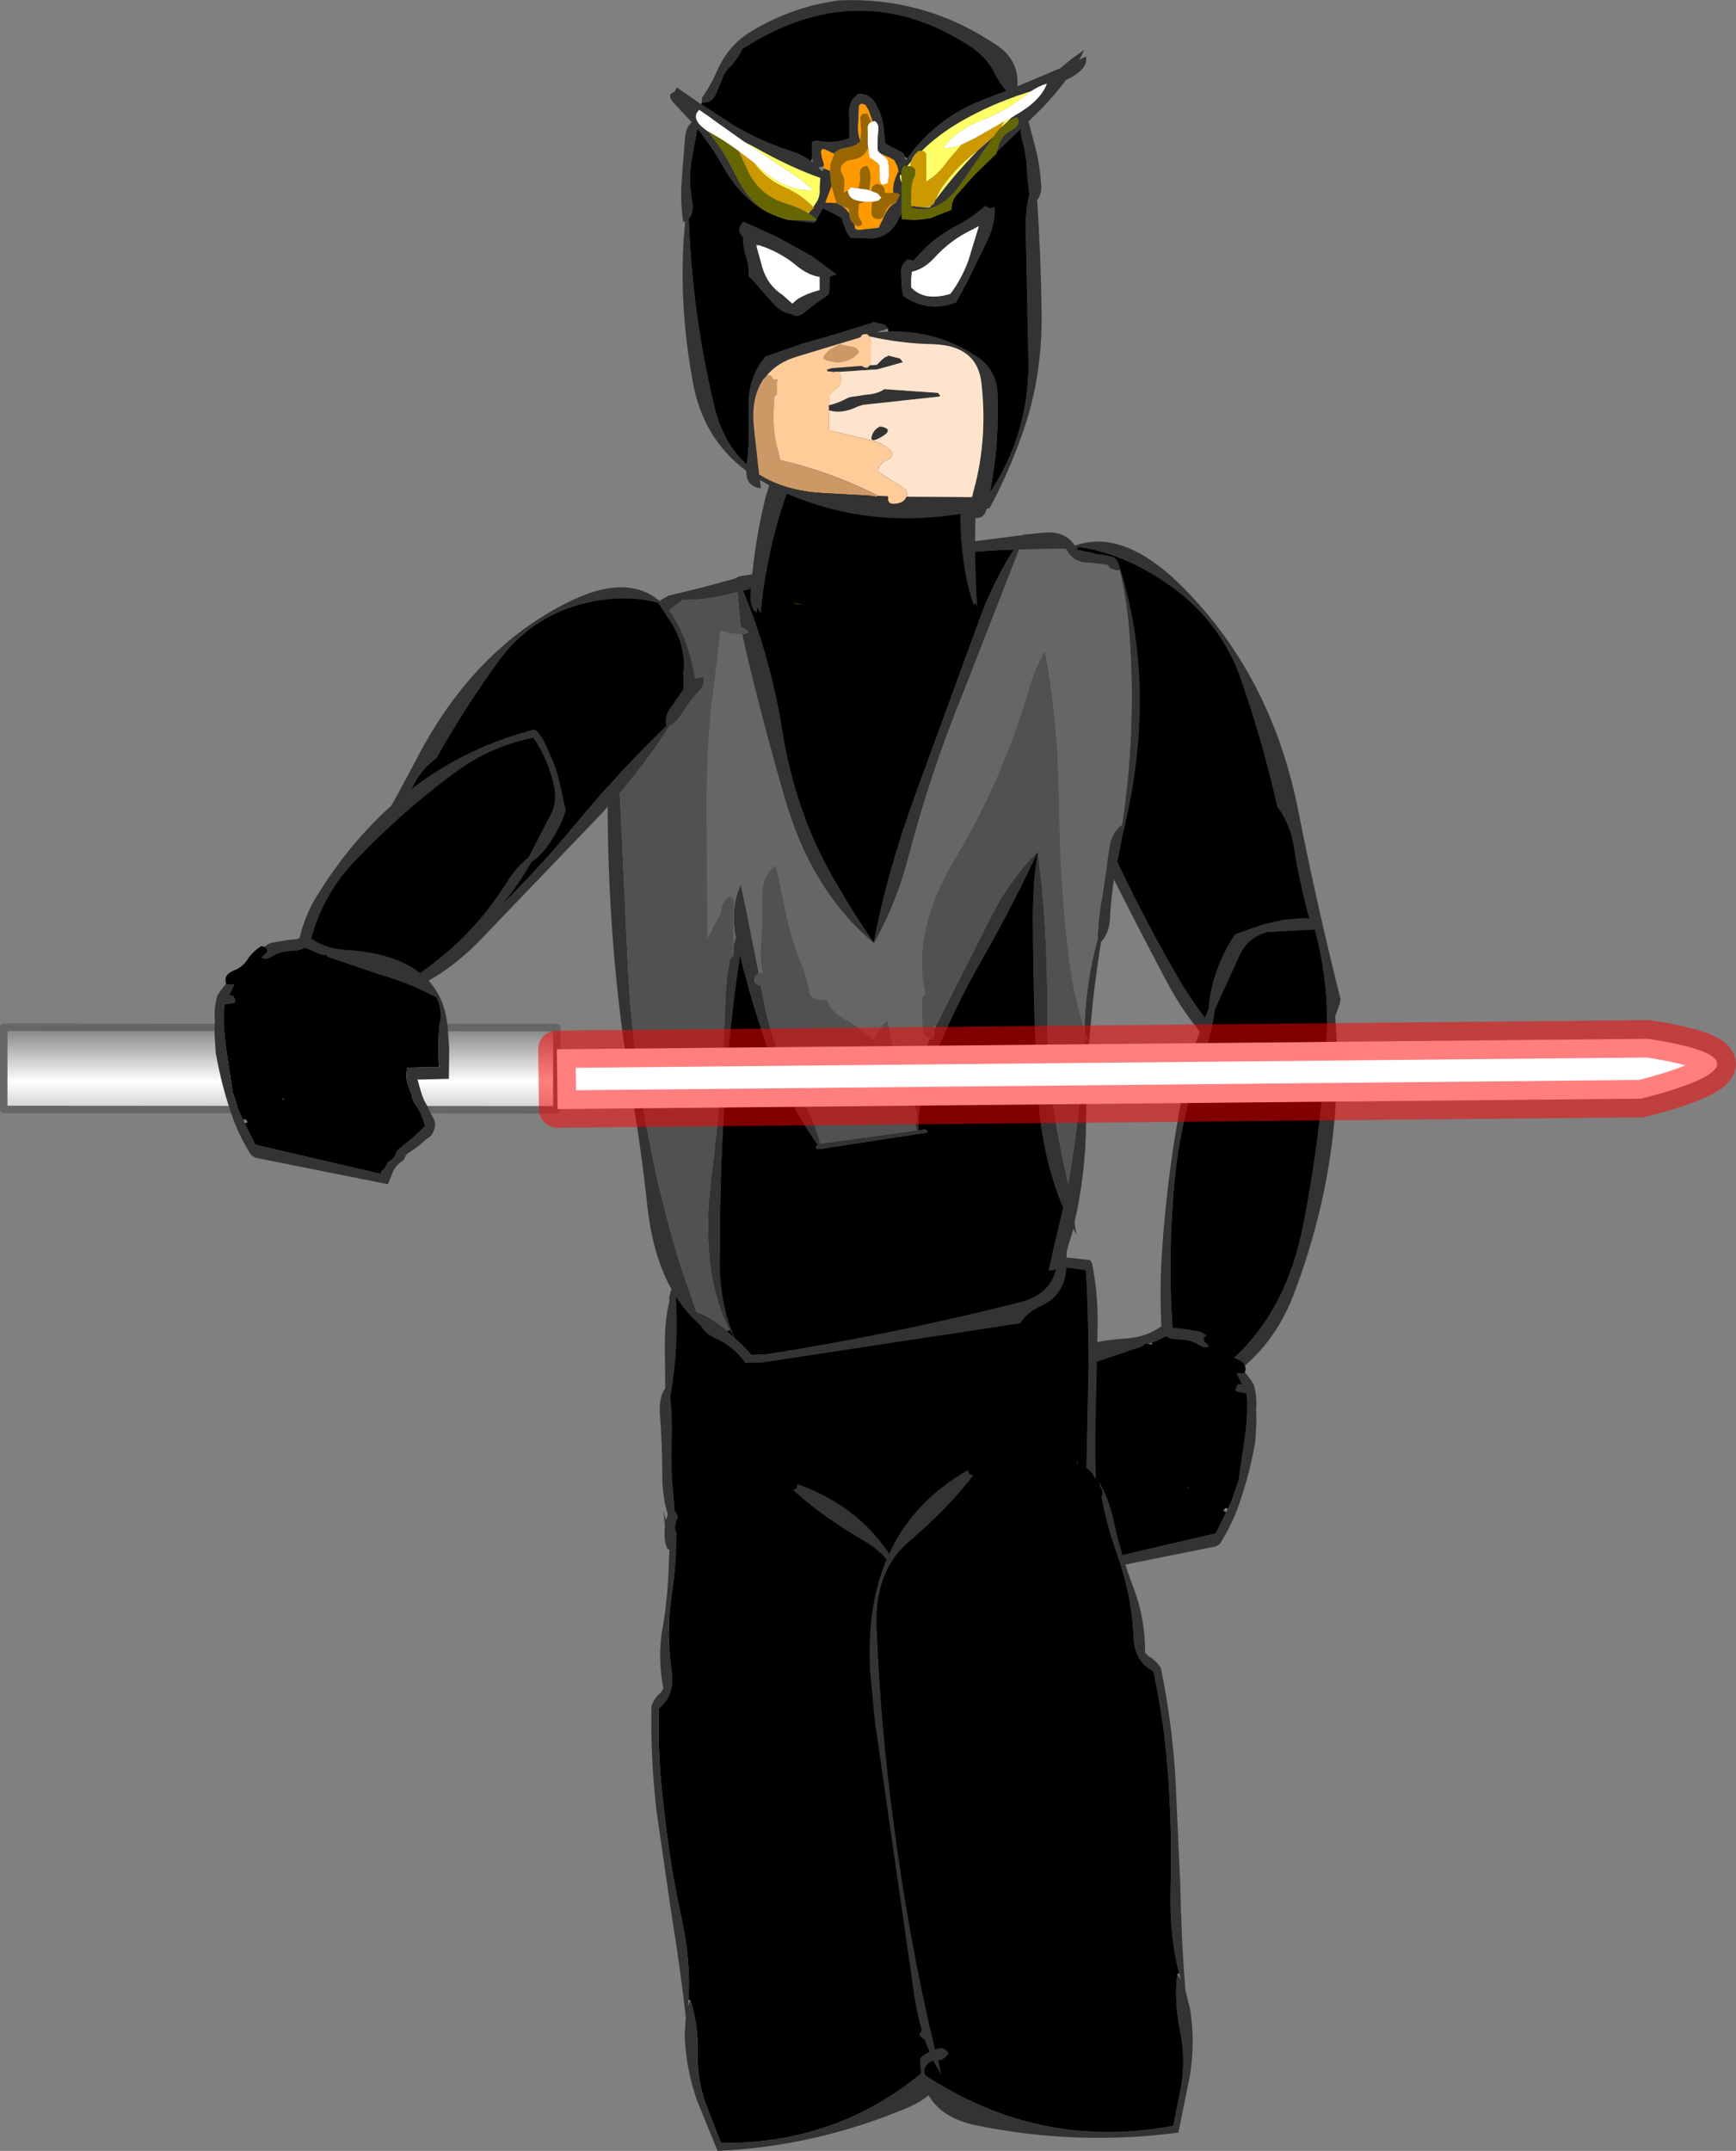
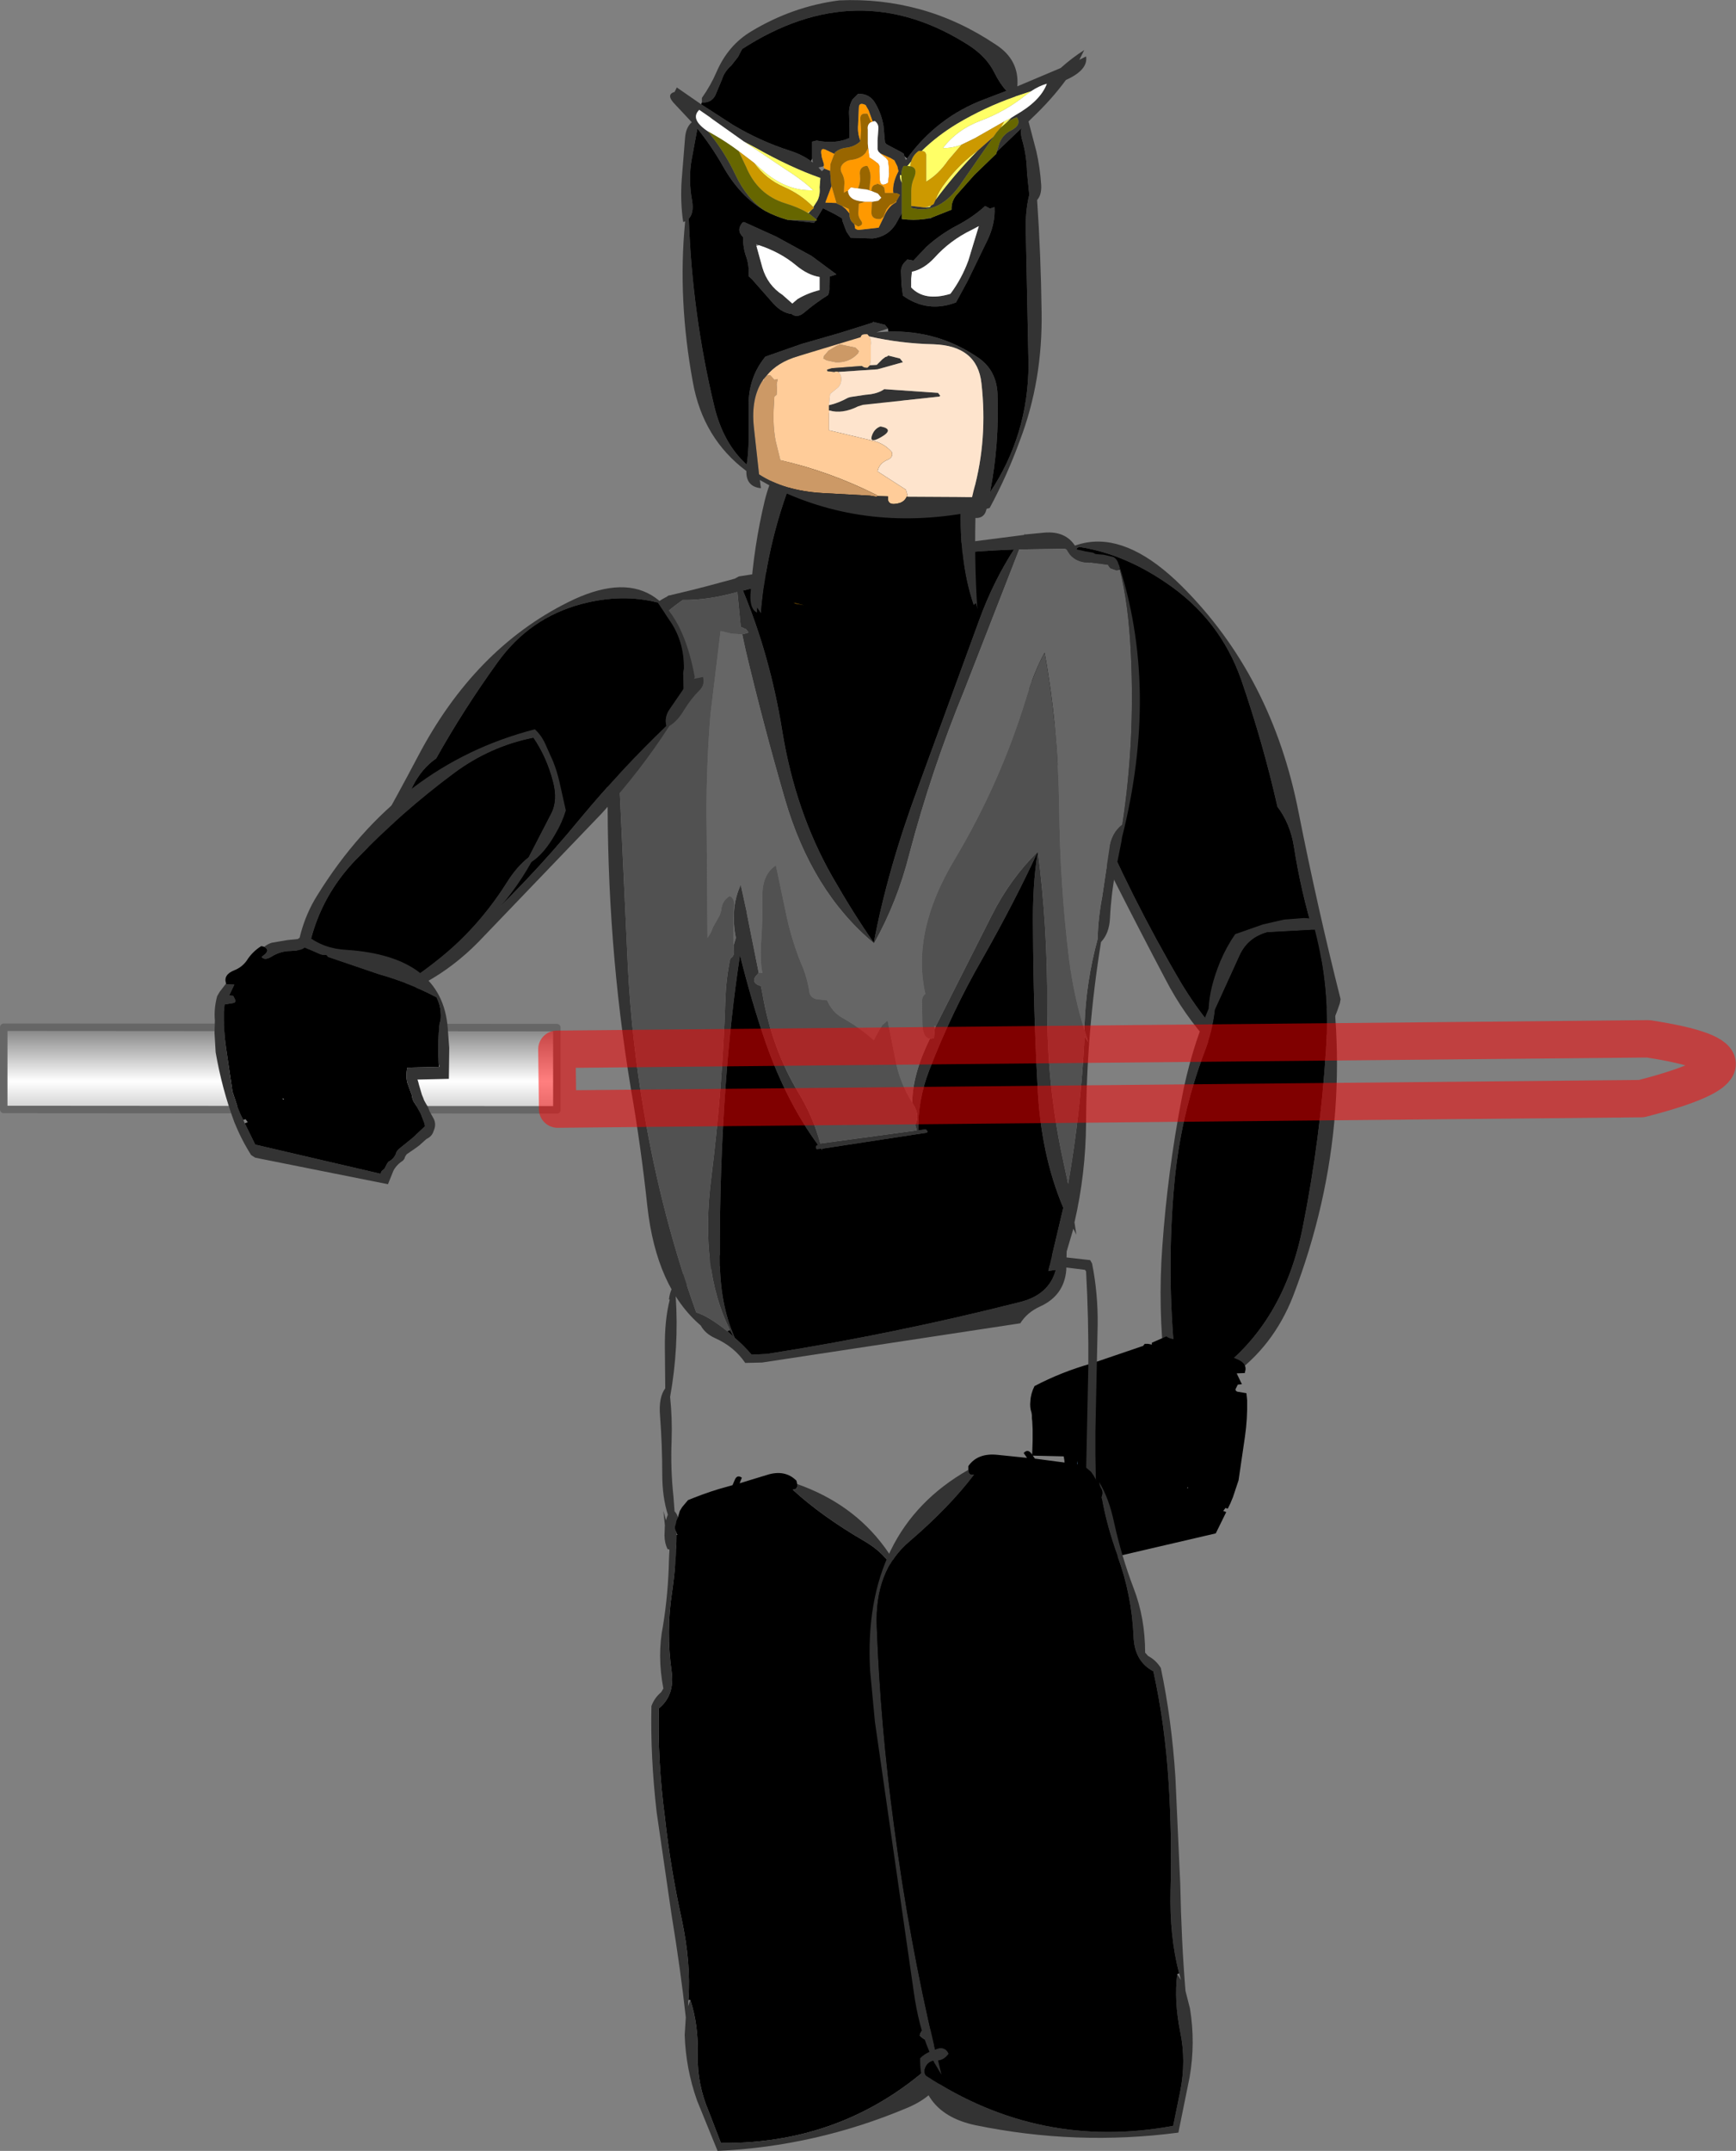
<svg xmlns="http://www.w3.org/2000/svg" height="287.7px" width="232.25px">
  <rect width="100%" height="100%" fill="#808080" stroke="none" />
  <g transform="matrix(1.0, 0.0, 0.0, 1.0, 112.8, 61.2)">
    <path d="M23.7 22.75 L24.85 26.2 Q25.3 27.55 24.55 28.65 29.45 37.3 33.25 46.45 38.55 58.95 45.2 70.25 48.9 76.4 54.15 81.15 L57.35 83.65 Q62.65 79.9 65.25 72.15 64.35 68.05 63.1 64.1 61.25 58.15 60.3 52.0 59.8 48.95 58.1 46.7 56.2 38.25 53.25 29.7 50.4 21.6 43.2 16.75 37.5 12.85 31.55 11.95 L29.1 13.65 Q25.8 15.8 24.55 19.7 L24.5 20.25 23.65 22.45 23.7 22.75 M22.55 20.45 L22.55 20.15 Q31.95 3.95 45.3 17.2 57.4 29.25 60.95 47.55 63.45 60.15 66.55 72.45 L66.45 73.0 Q63.85 81.0 57.45 85.15 48.1 79.45 43.1 69.75 36.45 57.15 30.35 44.6 26.4 36.45 24.1 28.5 23.15 27.35 22.6 25.45 22.1 23.5 21.1 21.6 20.6 20.6 21.25 19.65 L22.55 20.45" fill="#333333" fill-rule="evenodd" stroke="none" />
    <path d="M23.65 22.45 L24.5 20.25 24.55 19.7 Q25.8 15.8 29.1 13.65 L31.55 11.95 Q37.5 12.85 43.2 16.75 50.4 21.6 53.25 29.7 56.2 38.25 58.1 46.7 59.8 48.95 60.3 52.0 61.25 58.15 63.1 64.1 64.35 68.05 65.25 72.15 62.65 79.9 57.35 83.65 L54.15 81.15 Q48.9 76.4 45.2 70.25 38.55 58.95 33.25 46.45 29.45 37.3 24.55 28.65 25.3 27.55 24.85 26.2 L23.7 22.75 23.65 22.45" fill="#000000" fill-rule="evenodd" stroke="none" />
    <path d="M52.45 63.75 L56.15 62.45 59.0 61.8 61.6 61.6 Q62.9 61.6 64.0 62.15 69.55 87.8 60.2 112.15 57.55 118.95 51.85 122.95 50.95 123.6 50.25 123.5 L50.05 123.6 49.7 123.7 49.3 123.75 48.35 123.65 47.0 123.45 Q46.3 123.6 45.75 122.95 L45.35 122.65 43.85 122.45 Q43.2 122.6 43.15 121.85 L43.05 121.9 Q42.1 113.7 42.7 105.55 43.4 95.55 45.3 85.7 46.5 79.4 48.9 73.7 49.0 70.95 50.45 67.4 51.3 65.4 52.45 63.75 M44.85 121.05 L45.15 121.05 45.55 121.2 46.9 122.05 47.6 122.25 48.8 122.5 49.15 122.5 49.55 122.45 49.9 122.4 Q58.95 115.75 61.5 102.9 63.85 91.1 64.6 79.15 65.15 71.0 63.1 63.15 L56.75 63.5 Q54.2 64.2 53.1 66.5 L49.75 73.85 Q49.45 76.7 48.25 79.75 45.2 87.95 44.35 96.65 43.2 108.75 44.45 121.05 L44.45 121.1 44.85 121.05" fill="#333333" fill-rule="evenodd" stroke="none" />
    <path d="M44.45 121.05 Q43.2 108.75 44.35 96.65 45.2 87.95 48.25 79.75 49.45 76.7 49.75 73.85 L53.1 66.5 Q54.2 64.2 56.75 63.5 L63.1 63.15 Q65.15 71.0 64.6 79.15 63.85 91.1 61.5 102.9 58.95 115.75 49.9 122.4 L49.55 122.45 49.15 122.5 48.8 122.5 47.6 122.25 46.9 122.05 45.55 121.2 45.15 121.05 44.85 121.05 44.45 121.05" fill="#000000" fill-rule="evenodd" stroke="none" />
-     <path d="M40.8 118.55 L40.35 118.55 40.1 118.85 40.05 118.85 33.3 121.15 Q29.2 122.3 25.6 124.2 25.1 125.2 25.05 126.2 24.95 127.05 25.2 127.75 L25.25 128.1 25.25 128.5 25.3 128.9 25.35 130.0 25.35 130.4 25.35 131.5 25.3 133.1 25.2 133.5 25.25 133.5 29.5 133.6 Q29.75 134.65 29.5 135.65 L28.9 137.3 28.85 137.65 28.7 138.1 28.4 138.55 27.7 139.8 27.55 140.2 27.2 141.1 27.15 141.45 28.8 143.0 30.35 144.25 30.7 144.55 30.95 144.85 31.05 145.15 Q31.35 145.85 32.05 146.2 L32.25 146.5 32.55 147.1 Q32.7 147.35 32.95 147.45 L33.1 147.8 49.85 143.9 51.25 141.05 51.45 140.6 51.8 139.9 52.15 139.05 52.9 136.8 53.75 131.0 Q54.1 128.6 54.05 126.1 L53.95 125.15 52.75 124.95 Q52.45 124.85 52.5 124.6 L52.8 124.0 53.35 123.95 53.2 123.65 52.65 122.5 53.75 122.45 53.75 122.35 54.6 123.45 54.95 124.05 Q55.4 125.75 55.25 127.3 L55.3 128.95 55.15 131.55 Q54.3 136.45 52.65 140.9 51.7 143.25 50.4 145.3 L49.85 145.65 32.1 149.2 31.35 147.35 Q30.9 146.55 30.1 146.05 L29.9 145.8 29.8 145.5 29.6 145.2 28.3 144.3 27.9 144.0 Q27.5 143.5 26.95 143.15 26.2 142.8 26.0 142.1 25.6 141.25 25.95 140.5 L26.55 139.4 27.0 138.45 27.25 138.0 27.4 137.6 27.55 137.25 27.95 135.9 28.05 135.5 28.15 135.2 23.95 135.1 23.9 130.95 24.1 128.3 Q24.85 118.7 37.65 117.85 40.7 117.7 42.9 115.95 L44.15 116.4 45.6 116.55 47.65 116.9 Q48.25 117.1 48.65 117.45 47.8 117.9 48.75 118.6 L49.0 118.8 Q48.6 119.3 47.75 118.8 46.5 118.0 45.1 118.0 43.65 117.95 43.25 117.55 L41.3 118.4 40.8 118.55" fill="#333333" fill-rule="evenodd" stroke="none" />
    <path d="M40.8 118.55 L41.3 118.65 41.3 118.4 43.25 117.55 Q43.65 117.95 45.1 118.0 46.5 118.0 47.75 118.8 48.6 119.3 49.0 118.8 L48.75 118.6 Q47.8 117.9 48.65 117.45 L48.8 117.4 49.05 117.35 Q50.25 118.1 51.0 119.3 51.65 120.2 52.7 120.6 54.15 121.2 53.75 122.35 L53.75 122.45 52.65 122.5 53.2 123.65 53.35 123.95 52.8 124.0 52.5 124.6 Q52.45 124.85 52.75 124.95 L53.95 125.15 54.05 126.1 Q54.1 128.6 53.75 131.0 L52.9 136.8 52.15 139.05 51.8 139.9 51.45 140.6 51.15 140.5 50.85 140.9 51.25 141.05 49.85 143.9 33.1 147.8 32.95 147.45 Q32.7 147.35 32.55 147.1 L32.25 146.5 32.05 146.2 Q31.35 145.85 31.05 145.15 L30.95 144.85 30.7 144.55 30.35 144.25 28.8 143.0 27.15 141.45 27.2 141.1 27.55 140.2 27.7 139.8 28.4 138.55 28.7 138.1 28.85 137.65 28.9 137.3 29.5 135.65 Q29.75 134.65 29.5 133.6 L25.25 133.5 25.3 133.1 25.35 131.5 25.35 130.4 25.35 130.0 25.3 128.9 25.25 128.5 25.25 128.1 25.2 127.75 Q24.95 127.05 25.05 126.2 25.1 125.2 25.6 124.2 29.2 122.3 33.3 121.15 L40.05 118.85 40.1 118.85 40.35 118.55 40.8 118.55 M46.0 137.85 L46.15 137.85 46.15 137.7 46.0 137.85" fill="#000000" fill-rule="evenodd" stroke="none" />
    <path d="M33.45 150.55 Q33.95 149.4 33.95 148.0 L33.15 148.15 33.4 147.5 Q34.1 145.85 33.85 143.9 L33.85 143.6 Q32.35 140.35 32.5 135.85 L32.8 121.6 Q32.85 115.15 32.5 108.85 L32.35 108.65 25.15 107.75 Q5.9 106.95 -13.45 107.7 -19.0 107.9 -22.4 112.2 -21.95 119.0 -23.15 125.65 -22.85 128.45 -22.95 131.5 -23.1 135.3 -22.7 139.0 L-22.55 141.0 -22.5 141.0 Q-21.75 141.9 -22.25 143.05 -22.65 144.0 -22.55 145.1 L-22.55 145.45 -22.15 146.35 -18.95 153.45 -19.05 153.55 -19.2 153.7 -18.9 154.4 Q-22.0 150.95 -23.25 146.05 L-23.5 146.0 Q-23.9 145.15 -23.9 144.15 L-23.85 142.8 -24.05 140.9 -23.7 142.15 -23.6 141.8 -23.45 141.4 Q-24.2 139.05 -24.2 136.0 -24.2 132.05 -24.5 128.15 -24.7 125.7 -23.8 124.5 L-23.85 119.1 Q-23.9 115.4 -23.2 112.65 L-23.3 112.6 -23.25 112.25 Q-23.05 111.1 -22.3 110.15 -20.7 108.2 -18.15 107.25 L-12.6 105.35 25.95 106.55 33.05 107.35 33.3 107.8 Q34.1 111.75 34.05 116.0 L33.75 130.25 Q33.7 136.4 34.05 142.4 34.3 142.05 34.8 142.0 35.35 143.5 35.25 145.4 L34.75 148.9 33.95 151.0 33.45 150.55 M-18.7 154.65 L-18.3 154.9 -18.25 155.1 -18.7 154.65 M-2.65 155.45 L-0.7 155.45 -0.45 155.4 -0.25 155.4 Q10.65 155.7 20.95 153.35 L22.35 153.75 22.7 154.25 Q10.25 158.3 -2.65 155.45" fill="#333333" fill-rule="evenodd" stroke="none" />
-     <path d="M-18.9 154.4 L-19.2 153.7 -19.05 153.55 -18.95 153.45 -22.15 146.35 -22.55 145.45 -22.55 145.1 Q-22.65 144.0 -22.25 143.05 -21.75 141.9 -22.5 141.0 L-22.55 141.0 -22.7 139.0 Q-23.1 135.3 -22.95 131.5 -22.85 128.45 -23.15 125.65 -21.95 119.0 -22.4 112.2 -19.0 107.9 -13.45 107.7 5.9 106.95 25.15 107.75 L32.35 108.65 32.5 108.85 Q32.85 115.15 32.8 121.6 L32.5 135.85 Q32.35 140.35 33.85 143.6 L33.85 143.9 Q34.1 145.85 33.4 147.5 L33.15 148.15 33.95 148.0 Q33.95 149.4 33.45 150.55 32.85 151.95 31.45 153.0 30.15 154.0 28.45 153.95 L22.6 153.45 22.35 153.75 20.95 153.35 Q10.65 155.7 -0.25 155.4 L-0.25 155.25 -0.45 155.4 -0.7 155.45 -2.65 155.45 -9.4 155.25 -16.9 155.15 -18.3 154.9 -18.7 154.65 -18.9 154.4" fill="#000000" fill-rule="evenodd" stroke="none" />
    <path d="M-6.15 137.3 Q-6.05 138.05 -6.75 138.05 -2.9 141.6 2.95 145.0 8.0 147.95 9.05 155.1 11.0 167.8 11.65 180.7 12.4 195.65 11.8 210.2 L11.7 210.25 Q10.5 209.95 10.25 211.05 10.9 211.8 11.7 211.7 L11.6 213.6 12.35 211.65 Q13.15 211.65 13.6 212.55 13.8 213.05 13.5 213.4 1.1 225.6 -16.35 225.45 L-17.95 221.3 Q-19.55 217.55 -19.45 213.75 -19.35 209.6 -20.45 206.3 L-20.7 206.3 Q-20.35 201.35 -21.6 195.5 -23.1 188.7 -23.85 181.85 -24.85 174.25 -24.65 167.3 -22.5 165.55 -22.95 162.35 -23.7 157.05 -22.9 151.85 -22.3 147.75 -22.3 144.1 L-22.15 144.1 -22.25 143.95 -22.3 143.8 Q-22.65 143.2 -22.4 142.65 L-22.35 142.35 -22.1 141.75 -21.85 140.9 -21.55 140.4 -21.05 139.8 -20.75 139.45 -20.0 139.15 Q-17.75 138.25 -15.5 137.65 L-14.8 137.45 -14.5 136.75 Q-14.2 136.0 -13.55 136.45 L-13.85 137.2 -10.25 136.1 Q-7.8 135.3 -6.25 136.85 L-6.15 137.3" fill="#000000" fill-rule="evenodd" stroke="none" />
    <path d="M-20.45 206.3 Q-19.35 209.6 -19.45 213.75 -19.55 217.55 -17.95 221.3 L-16.35 225.45 Q1.1 225.6 13.5 213.4 13.8 213.05 13.6 212.55 13.15 211.65 12.35 211.65 L11.6 213.6 11.7 211.7 Q10.9 211.8 10.25 211.05 10.5 209.95 11.7 210.25 L11.8 210.2 Q12.4 195.65 11.65 180.7 11.0 167.8 9.05 155.1 8.0 147.95 2.95 145.0 -2.9 141.6 -6.75 138.05 -6.05 138.05 -6.15 137.3 8.6 142.5 11.0 160.5 L11.6 167.15 13.1 202.45 Q13.3 207.05 12.6 210.45 L13.9 211.0 Q15.25 217.95 8.55 220.75 -3.7 225.9 -16.8 226.5 L-19.55 219.75 Q-21.05 215.5 -21.2 211.0 L-21.05 208.65 Q-21.75 202.25 -22.95 194.95 L-24.95 181.2 Q-25.8 173.8 -25.65 167.0 -25.25 165.9 -24.35 165.15 L-24.05 164.65 Q-24.9 160.25 -24.1 156.25 -23.4 151.95 -23.3 147.4 -23.2 144.15 -22.35 141.9 L-22.35 142.35 -22.4 142.65 Q-22.65 143.2 -22.3 143.8 L-22.25 143.95 -22.3 144.1 Q-22.3 147.75 -22.9 151.85 -23.7 157.05 -22.95 162.35 -22.5 165.55 -24.65 167.3 -24.85 174.25 -23.85 181.85 -23.1 188.7 -21.6 195.5 -20.35 201.35 -20.7 206.3 L-20.75 207.15 -20.45 206.3" fill="#333333" fill-rule="evenodd" stroke="none" />
    <path d="M-20.0 139.15 L-20.05 138.7 -20.0 139.15" fill="#6699cc" fill-rule="evenodd" stroke="none" />
    <path d="M24.35 10.05 L24.25 10.3 26.85 10.05 Q30.05 9.75 31.3 12.3 L32.0 12.45 32.4 12.55 33.3 12.7 Q33.45 12.7 33.65 12.85 L33.75 12.9 34.2 12.95 34.85 13.0 36.15 13.3 Q36.7 13.6 36.85 14.35 L36.95 14.45 36.75 13.9 Q42.35 30.85 37.3 50.85 L37.25 51.25 36.45 55.3 Q35.85 58.45 35.7 61.6 35.6 63.65 34.5 64.8 32.55 76.85 32.5 89.0 32.45 95.8 30.95 102.3 L31.2 103.95 30.8 103.15 29.9 106.2 29.85 108.7 Q29.55 112.1 26.35 113.55 24.6 114.35 23.7 115.8 L-10.85 121.05 -13.1 121.1 Q-14.55 118.95 -17.1 117.8 -18.45 117.2 -19.05 116.1 -25.0 111.0 -26.2 100.1 -27.05 92.15 -28.4 84.4 -31.65 64.95 -31.5 44.2 -31.4 34.1 -28.55 24.85 -27.25 20.5 -23.75 18.7 L-23.65 18.65 -23.35 18.45 -23.0 18.4 -22.9 18.35 -22.85 18.35 -20.15 17.7 -18.2 17.2 -14.5 16.2 -13.95 15.9 9.8 12.2 24.2 10.35 24.35 10.05 M36.9 15.0 L36.6 15.1 35.75 14.8 35.55 14.55 35.45 14.35 33.2 14.05 Q30.85 14.15 29.9 12.3 L29.6 12.2 23.55 12.3 16.2 31.15 Q11.8 41.85 8.85 53.05 7.25 59.4 4.15 64.95 L4.25 65.1 4.1 64.95 4.05 65.15 4.1 64.95 Q-4.2 58.05 -7.8 45.65 -10.65 35.85 -13.05 25.75 L-13.5 23.65 -13.1 23.55 -12.65 23.4 -13.0 22.95 -13.7 22.65 -14.15 18.0 -14.2 18.0 Q-18.15 19.1 -21.45 19.05 -30.75 25.4 -30.2 37.9 L-28.8 68.1 Q-28.3 77.95 -26.65 87.5 -24.25 101.6 -19.65 114.35 -18.1 114.8 -15.5 116.85 L-14.65 117.6 -15.15 116.7 Q-19.2 108.55 -17.65 96.4 -16.15 84.5 -15.75 72.4 -15.65 69.6 -15.1 67.0 -14.6 66.75 -14.6 66.1 L-14.65 65.25 -14.35 64.25 Q-15.15 60.3 -13.7 57.15 L-12.9 60.8 -12.85 60.65 -12.9 60.9 -11.3 68.9 -11.35 68.95 -11.4 69.05 Q-12.6 70.2 -11.0 70.7 L-10.8 71.7 Q-9.55 79.05 -5.95 85.0 -4.0 88.25 -3.05 91.75 L9.85 90.0 9.65 89.3 9.65 89.25 Q10.3 88.0 9.4 86.55 L9.25 86.3 Q9.25 82.55 11.6 77.75 L12.15 77.65 12.25 76.45 12.4 76.05 19.9 61.2 Q22.35 56.35 26.05 52.7 27.35 62.7 27.3 73.4 27.25 83.75 29.3 93.4 L30.1 97.15 Q31.8 87.45 32.3 77.45 L32.8 78.2 32.3 76.65 32.3 75.8 Q32.5 70.1 34.05 64.4 34.1 61.7 34.65 58.8 L35.6 52.45 Q35.85 50.25 37.35 49.1 39.05 37.9 38.5 26.45 38.2 19.6 37.0 14.95 L37.0 14.9 37.0 14.75 36.9 15.0 M10.1 43.9 L18.2 21.75 Q20.05 16.65 22.85 12.3 5.0 13.0 -13.4 17.8 -9.75 26.6 -8.15 36.55 -6.4 47.35 -1.45 56.05 1.35 60.95 4.1 64.9 5.95 55.05 10.1 43.9 M25.4 63.15 Q25.3 57.1 26.05 52.7 22.85 59.6 18.65 67.0 14.5 74.2 11.5 82.0 10.0 85.9 10.05 90.0 L11.05 89.85 11.3 90.15 11.2 90.3 -2.85 92.45 -2.8 92.65 -2.95 92.45 -3.55 92.5 -3.65 92.25 -3.55 92.0 -3.35 91.95 Q-7.5 86.3 -10.3 78.45 -12.3 72.65 -13.8 66.55 -15.05 74.8 -15.7 83.7 -16.55 95.4 -16.5 107.2 -16.5 113.25 -14.5 117.75 -13.25 118.8 -12.25 120.0 L-10.2 119.9 Q6.7 117.25 23.5 113.0 27.55 112.05 28.45 108.65 L27.45 108.8 29.45 100.35 Q26.4 93.15 26.0 83.95 25.45 73.65 25.4 63.15 M-19.65 114.35 L-19.6 114.45 -19.65 114.35" fill="#333333" fill-rule="evenodd" stroke="none" />
    <path d="M-13.5 23.65 L-13.05 25.75 Q-10.65 35.85 -7.8 45.65 -4.2 58.05 4.1 64.95 L4.05 65.15 4.1 64.95 4.25 65.1 4.15 64.95 Q7.25 59.4 8.85 53.05 11.8 41.85 16.2 31.15 L23.55 12.3 29.6 12.2 29.9 12.3 Q30.85 14.15 33.2 14.05 L35.45 14.35 35.55 14.55 35.75 14.8 36.6 15.1 36.9 15.0 37.0 14.95 Q38.2 19.6 38.5 26.45 39.05 37.9 37.35 49.1 35.85 50.25 35.6 52.45 L34.65 58.8 Q34.1 61.7 34.05 64.4 32.5 70.1 32.3 75.8 L32.3 76.65 Q30.9 72.2 30.25 67.3 29.0 57.2 28.9 46.65 28.75 35.9 26.95 26.1 25.55 28.65 24.45 32.3 21.0 43.55 14.95 53.7 9.1 63.4 11.0 71.75 10.55 72.05 10.55 72.8 L10.6 75.9 Q10.7 77.6 11.6 77.75 9.25 82.55 9.25 86.3 7.65 83.75 7.05 80.85 L5.95 75.3 5.25 75.9 4.65 76.9 4.1 77.95 Q2.3 76.3 -0.1 74.95 -1.5 74.15 -2.15 72.6 L-3.05 72.5 Q-4.25 72.5 -4.5 71.6 -4.8 69.5 -5.65 67.6 -6.9 64.5 -7.6 61.2 L-9.0 54.55 Q-10.8 55.75 -10.8 58.5 -10.75 61.9 -11.0 65.3 -11.1 67.5 -10.8 68.95 L-11.3 68.9 -12.9 60.9 -12.85 60.65 -12.9 60.8 -13.7 57.15 Q-15.15 60.3 -14.35 64.25 L-14.65 65.25 -14.7 63.05 -14.7 61.65 -14.6 59.95 Q-14.5 58.95 -15.2 58.65 -16.25 59.35 -16.3 60.55 L-16.5 61.2 -17.4 62.8 -17.7 63.55 -18.15 64.25 -18.25 50.25 Q-18.4 42.25 -17.75 34.35 L-16.4 23.2 -15.35 23.45 -14.95 23.55 -13.5 23.65 M12.25 76.45 L12.2 76.0 12.4 76.05 12.25 76.45 M9.65 89.3 L9.6 89.3 9.65 89.25 9.65 89.3" fill="#666666" fill-rule="evenodd" stroke="none" />
    <path d="M37.0 14.95 L36.9 15.0 37.0 14.9 37.0 14.95 M10.1 43.9 Q5.95 55.05 4.1 64.9 1.35 60.95 -1.45 56.05 -6.4 47.35 -8.15 36.55 -9.75 26.6 -13.4 17.8 5.0 13.0 22.85 12.3 20.05 16.65 18.2 21.75 L10.1 43.9 M25.4 63.15 Q25.45 73.65 26.0 83.95 26.4 93.15 29.45 100.35 L27.45 108.8 28.45 108.65 Q27.55 112.05 23.5 113.0 6.7 117.25 -10.2 119.9 L-12.25 120.0 Q-13.25 118.8 -14.5 117.75 -16.5 113.25 -16.5 107.2 -16.55 95.4 -15.7 83.7 -15.05 74.8 -13.8 66.55 -12.3 72.65 -10.3 78.45 -7.5 86.3 -3.35 91.95 L-3.55 92.0 -3.65 92.25 -3.55 92.5 -2.95 92.45 -2.8 92.65 -2.85 92.45 11.2 90.3 11.3 90.15 11.05 89.85 10.05 90.0 Q10.0 85.9 11.5 82.0 14.5 74.2 18.65 67.0 22.85 59.6 26.05 52.7 25.3 57.1 25.4 63.15 M-15.5 116.85 L-15.15 116.7 -14.65 117.6 -15.5 116.85" fill="#000000" fill-rule="evenodd" stroke="none" />
    <path d="M-13.5 23.65 L-14.95 23.55 -15.35 23.45 -16.4 23.2 -17.75 34.35 Q-18.4 42.25 -18.25 50.25 L-18.15 64.25 -17.7 63.55 -17.4 62.8 -16.5 61.2 -16.3 60.55 Q-16.25 59.35 -15.2 58.65 -14.5 58.95 -14.6 59.95 L-14.7 61.65 -14.7 63.05 -14.65 65.25 -14.6 66.1 Q-14.6 66.75 -15.1 67.0 -15.65 69.6 -15.75 72.4 -16.15 84.5 -17.65 96.4 -19.2 108.55 -15.15 116.7 L-15.5 116.85 Q-18.1 114.8 -19.65 114.35 -24.25 101.6 -26.65 87.5 -28.3 77.95 -28.8 68.1 L-30.2 37.9 Q-30.75 25.4 -21.45 19.05 -18.15 19.1 -14.2 18.0 L-14.15 18.0 -13.7 22.65 -13.0 22.95 -12.65 23.4 -13.1 23.55 -13.5 23.65 M-11.3 68.9 L-10.8 68.95 Q-11.1 67.5 -11.0 65.3 -10.75 61.9 -10.8 58.5 -10.8 55.75 -9.0 54.55 L-7.6 61.2 Q-6.9 64.5 -5.65 67.6 -4.8 69.5 -4.5 71.6 -4.25 72.5 -3.05 72.5 L-2.15 72.6 Q-1.5 74.15 -0.1 74.95 2.3 76.3 4.1 77.95 L4.65 76.9 5.25 75.9 5.95 75.3 7.05 80.85 Q7.65 83.75 9.25 86.3 L9.4 86.55 Q10.3 88.0 9.65 89.25 L9.6 89.3 9.65 89.3 9.85 90.0 -3.05 91.75 Q-4.0 88.25 -5.95 85.0 -9.55 79.05 -10.8 71.7 L-11.0 70.7 Q-12.6 70.2 -11.4 69.05 L-11.35 68.95 -11.3 68.9 M11.6 77.75 Q10.7 77.6 10.6 75.9 L10.55 72.8 Q10.55 72.05 11.0 71.75 9.1 63.4 14.95 53.7 21.0 43.55 24.45 32.3 25.55 28.65 26.95 26.1 28.75 35.9 28.9 46.65 29.0 57.2 30.25 67.3 30.9 72.2 32.3 76.65 L32.8 78.2 32.3 77.45 Q31.8 87.45 30.1 97.15 L29.3 93.4 Q27.25 83.75 27.3 73.4 27.35 62.7 26.05 52.7 22.35 56.35 19.9 61.2 L12.4 76.05 12.2 76.0 12.25 76.45 12.15 77.65 11.6 77.75" fill="#515151" fill-rule="evenodd" stroke="none" />
    <path d="M-11.5 20.75 Q-12.5 20.3 -12.4 18.3 -11.95 11.85 -10.5 5.8 -8.35 -3.0 0.5 -7.35 L1.0 -7.65 Q9.9 -9.45 15.0 -2.85 17.9 0.9 17.75 6.25 17.5 13.3 17.95 20.25 L17.75 19.5 17.45 19.75 Q15.35 13.65 15.8 5.1 16.65 -9.35 0.7 -4.65 -4.3 -3.15 -6.2 1.3 -10.15 10.7 -11.0 20.85 L-11.5 20.1 -11.5 20.75 M18.0 21.05 L18.0 21.25 18.0 21.2 18.0 21.05" fill="#333333" fill-rule="evenodd" stroke="none" />
    <path d="M-11.5 20.75 L-11.5 20.1 -11.0 20.85 Q-10.15 10.7 -6.2 1.3 -4.3 -3.15 0.7 -4.65 16.65 -9.35 15.8 5.1 15.35 13.65 17.45 19.75 L17.75 19.5 17.95 20.25 18.0 21.05 18.0 21.2 Q17.8 22.8 16.1 24.2 14.35 25.6 14.35 28.35 14.35 30.0 13.5 31.35 -1.35 33.7 -10.6 22.85 -11.45 21.9 -11.5 20.75" fill="#000000" fill-rule="evenodd" stroke="none" />
-     <path d="M3.5 -16.2 Q3.8 -15.7 3.7 -15.0 L3.7 -13.15 3.6 -12.35 3.25 -12.0 Q2.75 -12.0 2.5 -12.25 L-1.5 -11.95 -2.15 -11.75 -2.1 -11.55 -1.2 -11.45 -1.0 -11.5 -0.75 -11.5 -0.65 -11.45 Q-0.2 -11.05 -0.25 -10.35 -0.3 -9.8 -0.65 -9.4 L-1.75 -8.5 -1.9 -7.0 -1.9 -6.3 -1.85 -6.3 -1.9 -5.9 -1.9 -4.75 -1.9 -3.65 3.55 -2.35 3.95 -2.25 Q5.5 -1.9 6.5 -0.75 6.75 -0.05 5.95 0.3 5.0 0.7 4.7 1.5 L4.6 1.85 8.4 4.3 8.6 5.0 8.6 5.25 8.5 5.25 Q8.2 5.9 7.5 6.1 5.85 6.55 6.0 5.25 L6.0 5.2 4.55 5.15 4.55 5.05 Q-1.7 1.9 -8.4 0.35 L-9.05 -2.3 Q-9.4 -4.3 -9.3 -6.4 L-9.2 -8.15 -8.9 -8.4 -8.85 -9.15 -8.9 -9.8 -8.75 -10.5 -9.2 -10.4 -9.75 -11.0 -10.0 -11.0 -10.25 -10.95 Q-8.8 -12.75 -6.05 -13.55 L2.2 -16.05 2.35 -16.1 Q2.45 -16.55 3.0 -16.5 L3.25 -16.5 3.5 -16.2 M2.1 -14.25 L1.65 -14.7 -0.5 -15.15 -0.55 -15.05 -0.85 -14.95 -1.95 -14.3 -2.55 -13.6 -2.65 -13.25 -2.2 -13.0 -1.0 -12.75 Q0.8 -12.65 2.0 -13.95 L2.1 -14.25 M-10.6 -10.55 L-10.55 -10.25 -10.75 -10.35 -10.6 -10.55" fill="#ffcc99" fill-rule="evenodd" stroke="none" />
+     <path d="M3.5 -16.2 Q3.8 -15.7 3.7 -15.0 L3.7 -13.15 3.6 -12.35 3.25 -12.0 Q2.75 -12.0 2.5 -12.25 L-1.5 -11.95 -2.15 -11.75 -2.1 -11.55 -1.2 -11.45 -1.0 -11.5 -0.75 -11.5 -0.65 -11.45 Q-0.2 -11.05 -0.25 -10.35 -0.3 -9.8 -0.65 -9.4 L-1.75 -8.5 -1.9 -7.0 -1.9 -6.3 -1.85 -6.3 -1.9 -5.9 -1.9 -4.75 -1.9 -3.65 3.55 -2.35 3.95 -2.25 Q5.5 -1.9 6.5 -0.75 6.75 -0.05 5.95 0.3 5.0 0.7 4.7 1.5 L4.6 1.85 8.4 4.3 8.6 5.0 8.6 5.25 8.5 5.25 Q8.2 5.9 7.5 6.1 5.85 6.55 6.0 5.25 L6.0 5.2 4.55 5.15 4.55 5.05 Q-1.7 1.9 -8.4 0.35 L-9.05 -2.3 Q-9.4 -4.3 -9.3 -6.4 L-9.2 -8.15 -8.9 -8.4 -8.85 -9.15 -8.9 -9.8 -8.75 -10.5 -9.2 -10.4 -9.75 -11.0 -10.0 -11.0 -10.25 -10.95 Q-8.8 -12.75 -6.05 -13.55 Q2.45 -16.55 3.0 -16.5 L3.25 -16.5 3.5 -16.2 M2.1 -14.25 L1.65 -14.7 -0.5 -15.15 -0.55 -15.05 -0.85 -14.95 -1.95 -14.3 -2.55 -13.6 -2.65 -13.25 -2.2 -13.0 -1.0 -12.75 Q0.8 -12.65 2.0 -13.95 L2.1 -14.25 M-10.6 -10.55 L-10.55 -10.25 -10.75 -10.35 -10.6 -10.55" fill="#ffcc99" fill-rule="evenodd" stroke="none" />
    <path d="M-10.25 -10.95 L-10.0 -11.0 -9.75 -11.0 -9.2 -10.4 -8.75 -10.5 -8.9 -9.8 -8.85 -9.15 -8.9 -8.4 -9.2 -8.15 -9.3 -6.4 Q-9.4 -4.3 -9.05 -2.3 L-8.4 0.35 Q-1.7 1.9 4.55 5.05 L4.55 5.15 4.5 5.25 3.6 5.1 -2.8 4.75 Q-7.85 4.45 -11.25 2.25 L-11.95 -4.1 Q-12.35 -7.95 -10.75 -10.35 L-10.55 -10.25 -10.6 -10.55 -10.25 -10.95 M2.1 -14.25 L2.0 -13.95 Q0.8 -12.65 -1.0 -12.75 L-2.2 -13.0 -2.65 -13.25 -2.55 -13.6 -1.95 -14.3 -0.85 -14.95 -0.55 -15.05 -0.5 -15.15 1.65 -14.7 2.1 -14.25" fill="#cc9966" fill-rule="evenodd" stroke="none" />
    <path d="M-18.9 -47.5 L-18.9 -48.1 Q-17.7 -49.8 -16.95 -51.55 -15.4 -55.15 -12.3 -57.0 -6.75 -60.35 -0.5 -61.15 5.05 -61.4 10.3 -59.95 15.55 -58.5 20.4 -55.25 23.6 -53.2 23.3 -49.65 L29.1 -52.1 Q30.6 -53.45 32.25 -54.5 L31.6 -53.2 32.5 -53.65 Q32.8 -51.85 29.8 -50.5 27.9 -47.9 25.2 -45.35 L24.8 -44.95 25.85 -40.95 Q26.35 -38.75 26.5 -36.4 26.55 -35.1 25.95 -34.45 26.45 -27.15 26.55 -19.5 26.7 -10.3 23.65 -2.3 21.95 2.4 19.6 6.75 L19.2 6.85 19.15 7.0 Q18.8 8.4 17.1 8.0 L17.1 7.3 Q2.5 10.05 -9.9 3.7 L-11.15 3.0 -11.0 4.1 Q-13.0 3.9 -12.95 1.8 -18.75 -2.55 -20.1 -10.05 -22.15 -21.15 -21.15 -31.45 L-21.15 -31.6 -21.4 -31.5 Q-21.8 -34.2 -21.6 -37.15 L-21.15 -42.75 Q-21.05 -44.15 -20.25 -44.85 L-22.45 -47.2 Q-23.8 -48.55 -22.55 -48.9 L-22.25 -49.5 -19.0 -47.25 -14.75 -44.5 Q-11.05 -42.3 -7.15 -41.05 -5.55 -40.55 -4.3 -39.65 L-4.05 -39.45 -4.15 -40.0 -4.15 -41.15 -4.15 -42.25 -3.55 -42.4 Q-1.0 -41.9 0.85 -42.75 L0.85 -43.9 0.8 -45.75 Q0.7 -46.95 1.25 -47.9 L2.0 -48.65 Q3.6 -48.7 4.35 -47.3 5.15 -45.9 5.4 -44.35 L5.6 -42.15 5.8 -41.9 7.7 -40.9 8.1 -40.65 8.2 -40.3 8.4 -39.8 8.55 -40.0 Q12.6 -45.55 18.85 -47.9 L21.85 -49.05 Q21.0 -49.95 20.25 -51.45 19.2 -53.6 16.8 -55.15 1.95 -64.65 -13.5 -54.65 L-13.75 -54.2 -14.05 -53.6 -14.95 -52.45 Q-15.9 -51.6 -16.2 -50.6 L-17.1 -48.45 Q-17.65 -47.4 -18.9 -47.5 M18.0 -41.05 L20.15 -42.95 15.95 -36.9 Q12.95 -32.35 9.1 -33.4 L9.1 -33.65 9.15 -33.65 10.9 -33.45 11.6 -33.5 11.75 -33.7 12.1 -33.9 12.35 -34.45 Q14.9 -37.9 18.0 -41.05 M10.5 -41.0 L10.1 -41.0 Q9.35 -40.45 9.1 -39.6 L8.6 -39.0 8.1 -39.0 Q7.75 -38.45 7.8 -37.7 L7.75 -37.75 7.65 -37.8 7.6 -37.75 Q7.6 -37.2 7.85 -36.75 L7.85 -35.65 7.85 -33.75 7.85 -32.7 7.05 -31.25 Q6.0 -29.55 3.95 -29.3 L1.0 -29.4 0.45 -30.2 0.2 -30.85 -0.1 -31.65 -0.15 -32.0 -1.2 -32.6 -2.7 -33.35 -3.6 -31.85 -4.65 -32.7 -4.3 -33.05 -3.9 -33.4 -4.0 -33.5 -3.45 -34.35 Q-3.05 -35.15 -3.15 -36.15 L-3.05 -37.4 Q-7.05 -38.8 -11.65 -41.4 L-13.25 -42.25 -17.55 -45.3 -17.75 -45.5 -17.8 -45.5 -19.25 -46.5 Q-20.55 -45.25 -18.05 -43.6 L-17.75 -43.2 Q-15.75 -40.7 -14.4 -37.8 -12.85 -34.55 -10.45 -33.0 -13.8 -34.9 -16.1 -39.0 -17.6 -41.65 -19.5 -44.0 L-20.25 -39.95 Q-20.75 -37.25 -20.2 -34.3 -19.95 -32.7 -20.65 -31.95 -20.2 -19.2 -17.25 -6.9 -16.05 -1.9 -12.9 0.95 -12.65 -0.7 -12.65 -2.4 L-12.65 -6.9 Q-12.7 -10.7 -10.4 -13.5 L-5.55 -15.2 -0.5 -16.65 3.95 -18.05 4.0 -18.15 5.6 -17.75 6.0 -17.25 4.45 -16.75 6.05 -16.85 Q12.75 -17.05 18.15 -13.3 20.5 -11.65 20.65 -8.55 20.9 -1.7 19.65 4.65 24.75 -3.0 24.8 -12.4 L24.45 -29.6 Q24.3 -32.75 24.9 -35.15 L24.6 -38.1 Q24.55 -40.5 23.9 -42.65 23.7 -43.5 23.85 -44.05 L20.55 -40.9 20.9 -42.05 Q21.35 -43.2 22.45 -43.75 23.9 -44.5 23.25 -45.5 22.4 -45.25 21.7 -44.65 L22.5 -45.45 23.05 -45.8 Q26.4 -47.7 27.25 -50.0 26.2 -49.7 25.15 -49.0 L23.05 -48.3 23.0 -48.25 22.95 -48.25 Q18.95 -46.85 15.25 -44.65 12.6 -43.05 10.5 -41.0 M3.95 -44.95 L3.4 -46.45 3.0 -47.15 Q2.1 -47.6 2.1 -46.75 L2.0 -44.5 Q1.9 -43.4 2.3 -42.4 L2.25 -42.25 Q1.55 -41.6 0.5 -41.45 -0.5 -41.35 -1.15 -40.75 L-1.15 -40.6 -2.3 -41.15 Q-3.1 -41.55 -2.9 -40.5 L-2.85 -40.15 -2.6 -39.35 Q-2.5 -39.0 -2.65 -38.95 L-3.3 -38.8 -2.85 -38.3 -2.5 -38.65 -1.75 -38.35 -1.6 -36.5 -1.55 -36.3 -2.35 -34.2 -2.4 -34.05 -2.35 -34.1 -0.9 -34.05 -0.9 -34.0 -0.15 -33.65 0.35 -33.25 0.85 -32.65 0.85 -32.5 Q0.85 -31.95 1.15 -31.55 L1.5 -31.2 1.55 -31.0 1.6 -30.65 Q1.85 -30.45 2.1 -30.45 L4.75 -30.75 5.45 -32.2 Q5.85 -33.2 6.55 -33.8 L7.15 -34.2 7.1 -34.25 7.6 -35.15 7.2 -35.35 6.7 -35.4 Q6.55 -36.7 7.4 -38.3 L7.25 -38.95 6.85 -39.75 6.35 -40.05 5.15 -40.6 4.95 -40.7 4.75 -40.9 4.7 -40.95 4.6 -41.25 4.6 -42.4 4.7 -43.85 Q4.8 -44.6 4.25 -45.0 L3.95 -44.95 M10.9 -31.9 L11.35 -32.0 11.85 -32.1 11.75 -32.0 10.9 -31.9 M-3.65 -31.7 L-3.9 -31.4 -7.45 -31.8 -3.65 -31.7 M19.65 -33.3 L20.25 -33.5 Q20.4 -31.15 19.1 -28.65 L16.65 -23.6 15.1 -20.75 Q11.3 -19.3 8.0 -21.65 L7.8 -23.15 7.75 -24.6 Q7.65 -25.55 8.25 -26.15 L8.6 -26.5 9.4 -26.35 11.15 -28.2 Q13.05 -29.9 15.25 -31.05 17.35 -32.15 19.0 -33.65 L19.65 -33.3 M17.2 -30.45 Q14.3 -29.05 12.2 -26.7 10.8 -25.2 9.2 -24.85 L9.1 -23.9 9.1 -22.75 Q10.9 -20.85 14.35 -21.9 15.85 -23.9 16.75 -26.35 L18.15 -30.95 17.2 -30.45 M3.5 -16.2 L3.25 -16.5 3.0 -16.5 Q2.45 -16.55 2.35 -16.1 L2.2 -16.05 -6.05 -13.55 Q-8.8 -12.75 -10.25 -10.95 L-10.6 -10.55 -10.75 -10.35 Q-12.35 -7.95 -11.95 -4.1 L-11.25 2.25 Q-7.85 4.45 -2.8 4.75 L3.6 5.1 4.5 5.25 4.55 5.15 6.0 5.2 6.0 5.25 Q5.85 6.55 7.5 6.1 8.2 5.9 8.5 5.25 L8.6 5.25 17.25 5.3 17.45 4.45 Q19.35 -2.45 18.5 -9.95 17.95 -14.95 12.1 -15.15 7.7 -15.25 3.5 -16.2 M-1.85 -6.3 L-1.9 -6.3 -1.9 -7.0 Q-0.6 -7.3 0.65 -8.0 L1.0 -8.1 3.0 -8.4 Q4.6 -8.5 5.5 -9.15 L12.7 -8.65 13.0 -8.25 12.85 -8.15 2.65 -7.05 2.0 -6.85 Q-0.1 -5.8 -1.85 -6.3 M-0.65 -11.45 L-0.75 -11.5 -1.0 -11.5 -1.2 -11.45 -2.1 -11.55 -2.15 -11.75 -1.5 -11.95 2.5 -12.25 Q2.75 -12.0 3.25 -12.0 L3.6 -12.35 4.5 -12.4 4.85 -12.75 5.25 -13.15 5.65 -13.45 5.95 -13.55 6.0 -13.65 7.6 -13.25 8.0 -12.75 4.6 -11.8 -0.65 -11.45 M3.9 -3.05 Q4.25 -3.9 5.0 -4.15 6.9 -3.8 5.1 -2.75 4.25 -2.25 3.95 -2.35 3.65 -2.4 3.9 -3.05 M-13.4 -29.5 Q-14.35 -30.4 -13.45 -31.45 L-13.25 -31.5 -8.95 -29.55 -4.2 -26.95 -0.9 -24.5 -1.8 -24.2 -1.85 -22.9 Q-1.8 -22.3 -2.0 -21.75 -3.8 -20.6 -5.2 -19.4 -6.15 -18.6 -6.9 -19.2 -8.35 -19.35 -9.65 -20.95 L-12.25 -23.9 -12.65 -24.25 Q-12.55 -25.6 -12.95 -26.8 -13.4 -28.0 -13.4 -29.5 M-11.25 -28.4 L-11.65 -28.55 -11.6 -28.3 -10.8 -25.4 Q-10.1 -23.05 -8.1 -21.75 L-6.8 -20.6 -6.1 -21.2 Q-4.75 -22.0 -3.15 -22.4 L-3.15 -23.5 -3.15 -24.15 Q-4.75 -24.4 -6.35 -25.75 -8.4 -27.45 -11.25 -28.4" fill="#333333" fill-rule="evenodd" stroke="none" />
    <path d="M2.3 -42.4 L2.4 -43.75 2.3 -45.25 Q2.25 -46.05 3.0 -46.0 L3.25 -46.0 3.75 -44.85 3.7 -44.85 Q3.2 -44.55 3.3 -43.85 L3.3 -42.0 3.35 -41.4 3.0 -40.75 Q2.35 -39.95 1.0 -39.8 0.55 -39.75 0.1 -39.4 -0.6 -38.8 -0.15 -38.0 0.25 -37.25 0.15 -36.4 L0.1 -35.4 0.15 -35.45 0.5 -35.65 0.65 -35.65 Q0.75 -34.4 2.6 -34.25 L2.95 -34.2 2.75 -34.15 2.25 -34.0 2.1 -33.95 2.05 -33.0 Q1.95 -32.3 2.35 -31.75 2.85 -31.1 2.0 -30.9 L1.5 -31.2 1.15 -31.55 Q0.85 -31.95 0.85 -32.5 L0.85 -32.65 0.75 -33.25 -0.15 -33.65 -0.9 -34.0 -0.9 -34.05 -1.55 -36.3 -1.6 -36.5 -1.75 -38.35 -1.7 -39.25 -1.25 -40.45 -1.15 -40.6 -1.15 -40.75 Q-0.5 -41.35 0.5 -41.45 1.55 -41.6 2.25 -42.25 L2.3 -42.4 M6.7 -35.4 L7.2 -35.35 7.6 -35.15 7.1 -34.25 Q6.8 -33.95 6.3 -33.8 L5.8 -33.2 5.4 -32.2 5.0 -31.9 Q3.6 -31.8 3.8 -33.15 L3.85 -34.2 4.7 -34.35 5.1 -34.75 4.65 -35.3 3.8 -35.65 Q3.75 -36.45 4.5 -36.55 L4.5 -36.65 5.2 -36.4 5.5 -36.1 5.6 -35.4 6.35 -35.4 6.7 -35.4 M2.0 -36.0 L2.0 -36.05 Q2.35 -36.8 2.25 -37.75 2.1 -38.8 3.0 -39.0 L3.25 -39.0 Q3.75 -38.15 3.65 -37.2 L3.5 -35.75 3.15 -35.85 2.7 -35.9 2.0 -36.0 M-6.65 19.4 L-5.25 19.75 -6.35 19.55 -6.65 19.4" fill="#996600" fill-rule="evenodd" stroke="none" />
    <path d="M21.55 -44.95 L17.6 -42.7 15.85 -41.85 Q14.5 -41.35 13.35 -41.4 15.25 -43.9 18.5 -45.1 21.7 -46.3 24.45 -48.5 L25.15 -49.0 Q26.2 -49.7 27.25 -50.0 26.4 -47.7 23.05 -45.8 L22.5 -45.45 21.55 -44.95 M3.75 -44.85 L3.95 -44.95 4.25 -45.0 Q4.8 -44.6 4.7 -43.85 L4.6 -42.4 4.6 -41.25 4.7 -40.95 4.75 -40.9 4.95 -40.7 5.7 -40.1 6.0 -39.75 6.1 -39.0 6.15 -37.9 6.0 -36.75 Q5.0 -36.1 4.9 -37.15 L4.85 -38.25 4.85 -39.0 4.7 -39.3 4.1 -39.75 3.5 -40.15 3.35 -41.4 3.3 -42.0 3.3 -43.85 Q3.2 -44.55 3.7 -44.85 L3.75 -44.85 M0.65 -35.65 L0.65 -35.75 0.95 -36.05 1.0 -36.15 2.0 -36.0 2.7 -35.9 3.15 -35.85 3.5 -35.75 3.8 -35.65 4.65 -35.3 5.1 -34.75 4.7 -34.35 3.85 -34.2 2.95 -34.2 2.6 -34.25 Q0.75 -34.4 0.65 -35.65 M17.2 -30.45 L18.15 -30.95 16.75 -26.35 Q15.85 -23.9 14.35 -21.9 10.9 -20.85 9.1 -22.75 L9.1 -23.9 9.2 -24.85 Q10.8 -25.2 12.2 -26.7 14.3 -29.05 17.2 -30.45 M-18.05 -43.6 Q-20.55 -45.25 -19.25 -46.5 L-17.8 -45.5 -17.55 -45.3 -13.25 -42.25 -13.15 -42.2 -7.7 -38.55 Q-5.4 -37.1 -4.0 -35.75 -7.7 -35.6 -11.0 -38.6 L-11.9 -39.4 -14.0 -41.0 Q-15.6 -42.2 -17.35 -43.2 L-18.05 -43.6 M-11.6 -28.3 L-11.25 -28.4 Q-8.4 -27.45 -6.35 -25.75 -4.75 -24.4 -3.15 -24.15 L-3.15 -23.5 -3.15 -22.4 Q-4.75 -22.0 -6.1 -21.2 L-6.8 -20.6 -8.1 -21.75 Q-10.1 -23.05 -10.8 -25.4 L-11.6 -28.3" fill="#ffffff" fill-rule="evenodd" stroke="none" />
    <path d="M3.6 -12.35 L3.7 -13.15 3.7 -15.0 Q3.8 -15.7 3.5 -16.2 7.7 -15.25 12.1 -15.15 17.95 -14.95 18.5 -9.95 19.35 -2.45 17.45 4.45 L17.25 5.3 8.6 5.25 8.6 5.0 8.4 4.3 4.6 1.85 4.7 1.5 Q5.0 0.7 5.95 0.3 6.75 -0.05 6.5 -0.75 5.5 -1.9 3.95 -2.25 L3.55 -2.35 -1.9 -3.65 -1.9 -4.75 -1.9 -5.9 -1.85 -6.3 Q-0.1 -5.8 2.0 -6.85 L2.65 -7.05 12.85 -8.15 13.0 -8.25 12.7 -8.65 5.5 -9.15 Q4.6 -8.5 3.0 -8.4 L1.0 -8.1 0.65 -8.0 Q-0.6 -7.3 -1.9 -7.0 L-1.75 -8.5 -0.65 -9.4 Q-0.3 -9.8 -0.25 -10.35 -0.2 -11.05 -0.65 -11.45 L4.6 -11.8 8.0 -12.75 7.6 -13.25 6.0 -13.65 5.95 -13.55 5.65 -13.45 5.25 -13.15 4.85 -12.75 4.5 -12.4 3.6 -12.35 M3.9 -3.05 Q3.65 -2.4 3.95 -2.35 4.25 -2.25 5.1 -2.75 6.9 -3.8 5.0 -4.15 4.25 -3.9 3.9 -3.05" fill="#fee4cd" fill-rule="evenodd" stroke="none" />
    <path d="M-19.0 -47.25 L-18.9 -47.5 Q-17.65 -47.4 -17.1 -48.45 L-16.2 -50.6 Q-15.9 -51.6 -14.95 -52.45 L-14.05 -53.6 -13.75 -54.2 -13.5 -54.65 Q1.95 -64.65 16.8 -55.15 19.2 -53.6 20.25 -51.45 21.0 -49.95 21.85 -49.05 L18.85 -47.9 Q12.6 -45.55 8.55 -40.0 L8.2 -40.3 8.1 -40.65 7.7 -40.9 5.8 -41.9 5.6 -42.15 5.4 -44.35 Q5.15 -45.9 4.35 -47.3 3.6 -48.7 2.0 -48.65 L1.25 -47.9 Q0.7 -46.95 0.8 -45.75 L0.85 -43.9 0.85 -42.75 Q-1.0 -41.9 -3.55 -42.4 L-4.15 -42.25 -4.15 -41.15 -4.15 -40.0 -4.3 -39.65 Q-5.55 -40.55 -7.15 -41.05 -11.05 -42.3 -14.75 -44.5 L-19.0 -47.25 M7.85 -32.7 L7.85 -31.9 Q9.45 -31.7 10.9 -31.9 L11.75 -32.0 11.85 -32.1 14.5 -33.15 Q14.45 -34.3 15.2 -35.15 L17.55 -37.8 20.5 -40.65 20.55 -40.9 23.85 -44.05 Q23.7 -43.5 23.9 -42.65 24.55 -40.5 24.6 -38.1 L24.9 -35.15 Q24.3 -32.75 24.45 -29.6 L24.8 -12.4 Q24.75 -3.0 19.65 4.65 20.9 -1.7 20.65 -8.55 20.5 -11.65 18.15 -13.3 12.75 -17.05 6.05 -16.85 L6.0 -17.25 5.6 -17.75 4.0 -18.15 3.95 -18.05 -0.5 -16.65 -5.55 -15.2 -10.4 -13.5 Q-12.7 -10.7 -12.65 -6.9 L-12.65 -2.4 Q-12.65 -0.7 -12.9 0.95 -16.05 -1.9 -17.25 -6.9 -20.2 -19.2 -20.65 -31.95 -19.95 -32.7 -20.2 -34.3 -20.75 -37.25 -20.25 -39.95 L-19.5 -44.0 Q-17.6 -41.65 -16.1 -39.0 -13.8 -34.9 -10.45 -33.0 -9.05 -32.25 -7.45 -31.8 L-3.9 -31.4 -3.65 -31.7 -3.5 -31.75 -3.6 -31.85 -2.7 -33.35 -1.2 -32.6 -0.15 -32.0 -0.1 -31.65 0.2 -30.85 0.45 -30.2 1.0 -29.4 3.95 -29.3 Q6.0 -29.55 7.05 -31.25 L7.85 -32.7 M19.65 -33.3 L19.0 -33.65 Q17.35 -32.15 15.25 -31.05 13.05 -29.9 11.15 -28.2 L9.4 -26.35 8.6 -26.5 8.25 -26.15 Q7.65 -25.55 7.75 -24.6 L7.8 -23.15 8.0 -21.65 Q11.3 -19.3 15.1 -20.75 L16.65 -23.6 19.1 -28.65 Q20.4 -31.15 20.25 -33.5 L19.65 -33.3 M-13.4 -29.5 Q-13.4 -28.0 -12.95 -26.8 -12.55 -25.6 -12.65 -24.25 L-12.25 -23.9 -9.65 -20.95 Q-8.35 -19.35 -6.9 -19.2 -6.15 -18.6 -5.2 -19.4 -3.8 -20.6 -2.0 -21.75 -1.8 -22.3 -1.85 -22.9 L-1.8 -24.2 -0.9 -24.5 -4.2 -26.95 -8.95 -29.55 -13.25 -31.5 -13.45 -31.45 Q-14.35 -30.4 -13.4 -29.5" fill="#000000" fill-rule="evenodd" stroke="none" />
    <path d="M21.05 -44.1 L21.55 -44.95 22.5 -45.45 21.7 -44.65 21.05 -44.1 M15.85 -41.85 L14.05 -39.75 Q12.75 -37.85 11.1 -36.9 L11.1 -38.0 11.1 -38.75 11.1 -39.5 11.1 -40.25 Q11.15 -41.0 10.5 -41.0 12.6 -43.05 15.25 -44.65 18.95 -46.85 22.95 -48.25 L23.0 -48.25 23.05 -48.3 25.15 -49.0 24.45 -48.5 Q21.7 -46.3 18.5 -45.1 15.25 -43.9 13.35 -41.4 14.5 -41.35 15.85 -41.85 M9.1 -39.6 L9.0 -39.1 9.0 -38.95 8.6 -39.0 9.1 -39.6 M10.9 -33.45 L11.75 -33.7 11.6 -33.5 10.9 -33.45 M12.35 -34.45 Q12.8 -35.65 13.7 -36.8 15.55 -39.25 18.0 -41.05 14.9 -37.9 12.35 -34.45 M7.85 -36.75 Q7.6 -37.2 7.6 -37.75 L7.65 -37.8 7.75 -37.75 7.8 -37.7 7.8 -37.5 7.85 -36.75 M-11.9 -39.4 L-11.0 -38.6 Q-7.7 -35.6 -4.0 -35.75 -5.4 -37.1 -7.7 -38.55 L-13.15 -42.2 -13.25 -42.25 -11.65 -41.4 Q-7.05 -38.8 -3.05 -37.4 L-3.15 -36.15 Q-3.05 -35.15 -3.45 -34.35 L-4.0 -33.5 Q-5.65 -35.2 -7.95 -36.2 -10.35 -37.25 -11.9 -39.4 M-4.8 -32.75 L-4.3 -33.05 -4.65 -32.7 -4.8 -32.75" fill="#ffff66" fill-rule="evenodd" stroke="none" />
    <path d="M2.3 -42.4 Q1.9 -43.4 2.0 -44.5 L2.1 -46.75 Q2.1 -47.6 3.0 -47.15 L3.4 -46.45 3.95 -44.95 3.75 -44.85 3.25 -46.0 3.0 -46.0 Q2.25 -46.05 2.3 -45.25 L2.4 -43.75 2.3 -42.4 M4.95 -40.7 L5.15 -40.6 6.35 -40.05 6.85 -39.75 7.25 -38.95 7.4 -38.3 Q6.55 -36.7 6.7 -35.4 L6.35 -35.4 5.6 -35.4 5.5 -36.1 5.2 -36.4 4.5 -36.65 4.5 -36.55 Q3.75 -36.45 3.8 -35.65 L3.5 -35.75 3.65 -37.2 Q3.75 -38.15 3.25 -39.0 L3.0 -39.0 Q2.1 -38.8 2.25 -37.75 2.35 -36.8 2.0 -36.05 L2.0 -36.0 1.0 -36.15 0.95 -36.05 0.65 -35.75 0.65 -35.65 0.5 -35.65 0.15 -35.45 0.1 -35.4 0.15 -36.4 Q0.25 -37.25 -0.15 -38.0 -0.6 -38.8 0.1 -39.4 0.55 -39.75 1.0 -39.8 2.35 -39.95 3.0 -40.75 L3.35 -41.4 3.5 -40.15 4.1 -39.75 4.7 -39.3 4.85 -39.0 4.85 -38.25 4.9 -37.15 Q5.0 -36.1 6.0 -36.75 L6.15 -37.9 6.1 -39.0 6.0 -39.75 5.7 -40.1 4.95 -40.7 M7.1 -34.25 L7.15 -34.2 6.55 -33.8 Q5.85 -33.2 5.45 -32.2 L4.75 -30.75 2.1 -30.45 Q1.85 -30.45 1.6 -30.65 L1.55 -31.0 1.5 -31.2 2.0 -30.9 Q2.85 -31.1 2.35 -31.75 1.95 -32.3 2.05 -33.0 L2.1 -33.95 2.25 -34.0 2.75 -34.15 2.95 -34.2 3.85 -34.2 3.8 -33.15 Q3.6 -31.8 5.0 -31.9 L5.4 -32.2 5.8 -33.2 6.3 -33.8 Q6.8 -33.95 7.1 -34.25 M0.85 -32.65 L0.35 -33.25 -0.15 -33.65 0.75 -33.25 0.85 -32.65 M-0.9 -34.05 L-2.35 -34.1 -2.35 -34.2 -1.55 -36.3 -0.9 -34.05 M-1.75 -38.35 L-2.5 -38.65 -2.65 -38.95 Q-2.5 -39.0 -2.6 -39.35 L-2.85 -40.15 -2.9 -40.5 Q-3.1 -41.55 -2.3 -41.15 L-1.15 -40.6 -1.25 -40.45 -1.7 -39.25 -1.75 -38.35" fill="#ff9900" fill-rule="evenodd" stroke="none" />
    <path d="M20.15 -42.95 L18.0 -41.05 Q15.55 -39.25 13.7 -36.8 12.8 -35.65 12.35 -34.45 L12.1 -33.9 11.75 -33.7 10.9 -33.45 9.15 -33.65 9.1 -33.65 9.1 -33.75 9.1 -35.65 Q9.1 -36.55 9.45 -37.35 10.05 -38.75 9.0 -38.95 L9.0 -39.1 9.1 -39.6 Q9.35 -40.45 10.1 -41.0 L10.5 -41.0 Q11.15 -41.0 11.1 -40.25 L11.1 -39.5 11.1 -38.75 11.1 -38.0 11.1 -36.9 Q12.75 -37.85 14.05 -39.75 L15.85 -41.85 17.6 -42.7 21.55 -44.95 21.05 -44.1 20.5 -43.45 20.15 -42.95 M-14.0 -41.0 L-11.9 -39.4 Q-10.35 -37.25 -7.95 -36.2 -5.65 -35.2 -4.0 -33.5 L-3.9 -33.4 -4.3 -33.05 -4.8 -32.75 Q-5.95 -33.45 -7.75 -34.0 -11.45 -35.15 -13.0 -38.9 L-14.0 -41.0" fill="#cc9900" fill-rule="evenodd" stroke="none" />
    <path d="M20.15 -42.95 L20.5 -43.45 21.05 -44.1 21.7 -44.65 Q22.4 -45.25 23.25 -45.5 23.9 -44.5 22.45 -43.75 21.35 -43.2 20.9 -42.05 L20.55 -40.9 20.5 -40.65 17.55 -37.8 15.2 -35.15 Q14.45 -34.3 14.5 -33.15 L11.85 -32.1 11.35 -32.0 10.9 -31.9 Q9.45 -31.7 7.85 -31.9 L7.85 -32.7 7.85 -33.75 7.85 -35.65 7.85 -36.75 7.8 -37.5 7.8 -37.7 Q7.75 -38.45 8.1 -39.0 L8.6 -39.0 9.0 -38.95 Q10.05 -38.75 9.45 -37.35 9.1 -36.55 9.1 -35.65 L9.1 -33.75 9.1 -33.65 9.1 -33.4 Q12.95 -32.35 15.95 -36.9 L20.15 -42.95 M-3.6 -31.85 L-3.5 -31.75 -3.65 -31.7 -7.45 -31.8 Q-9.05 -32.25 -10.45 -33.0 -12.85 -34.55 -14.4 -37.8 -15.75 -40.7 -17.75 -43.2 L-18.05 -43.6 -17.35 -43.2 Q-15.6 -42.2 -14.0 -41.0 L-13.0 -38.9 Q-11.45 -35.15 -7.75 -34.0 -5.95 -33.45 -4.8 -32.75 L-4.65 -32.7 -3.6 -31.85 M-17.55 -45.3 L-17.8 -45.5 -17.75 -45.5 -17.55 -45.3" fill="#666600" fill-rule="evenodd" stroke="none" />
    <path d="M-38.3 87.25 L-112.3 87.2 -112.3 76.2 -38.3 76.25 -38.3 87.25" fill="url(#gradient0)" fill-rule="evenodd" stroke="none" />
    <path d="M-38.3 87.25 L-112.3 87.2 -112.3 76.2 -38.3 76.25 -38.3 87.25 Z" fill="none" stroke="#666666" stroke-linecap="round" stroke-linejoin="round" stroke-width="1.0" />
    <path d="M-19.95 29.6 L-19.85 29.35 Q-23.0 12.45 -36.8 19.35 -49.35 25.6 -56.9 40.0 -62.15 49.95 -67.75 59.35 L-67.8 59.9 Q-67.85 67.5 -63.95 73.2 -55.25 71.35 -48.8 64.8 L-32.3 47.6 Q-27.1 41.9 -23.25 35.9 -22.2 35.3 -21.3 33.8 -20.4 32.3 -19.15 31.05 -18.5 30.35 -18.75 29.35 L-19.95 29.6 M-21.45 31.1 L-23.2 33.65 Q-23.95 34.7 -23.65 35.9 -29.65 41.65 -35.1 48.2 -42.4 57.1 -50.6 64.5 -55.0 68.5 -60.3 70.9 -61.85 71.6 -63.5 71.95 -66.65 67.0 -66.65 59.6 L-62.9 53.4 Q-59.9 48.95 -57.6 44.0 -56.4 41.6 -54.45 40.25 -50.75 33.65 -46.2 27.35 -41.95 21.45 -35.05 19.6 -29.6 18.15 -24.8 19.4 L-23.3 21.65 Q-21.25 24.5 -21.3 28.25 L-21.4 28.8 -21.35 30.9 -21.45 31.1" fill="#333333" fill-rule="evenodd" stroke="none" />
    <path d="M-21.35 30.9 L-21.4 28.8 -21.3 28.25 Q-21.25 24.5 -23.3 21.65 L-24.8 19.4 Q-29.6 18.15 -35.05 19.6 -41.95 21.45 -46.2 27.35 -50.75 33.65 -54.45 40.25 -56.4 41.6 -57.6 44.0 -59.9 48.95 -62.9 53.4 L-66.65 59.6 Q-66.65 67.0 -63.5 71.95 -61.85 71.6 -60.3 70.9 -55.0 68.5 -50.6 64.5 -42.4 57.1 -35.1 48.2 -29.65 41.65 -23.65 35.9 -23.95 34.7 -23.2 33.65 L-21.45 31.1 -21.35 30.9" fill="#000000" fill-rule="evenodd" stroke="none" />
    <path d="M-37.1 47.2 L-37.95 43.4 Q-38.25 42.05 -38.8 40.65 L-39.85 38.3 Q-40.4 37.1 -41.25 36.35 -59.5 41.05 -70.35 58.55 -73.4 63.4 -73.3 69.95 -73.3 71.05 -72.9 71.6 L-72.9 71.85 -72.8 72.15 -72.7 72.55 -72.2 73.35 Q-71.75 73.75 -71.45 74.45 -71.25 75.1 -70.6 75.4 L-70.3 75.6 Q-69.65 76.05 -69.45 76.9 -69.3 77.55 -68.8 77.3 L-68.75 77.4 Q-63.3 75.2 -58.55 71.6 -52.65 67.15 -47.5 61.85 -44.1 58.4 -41.7 54.1 -40.0 53.0 -38.5 50.35 -37.6 48.85 -37.1 47.2 M-69.05 75.5 L-69.2 75.2 -69.45 74.95 -70.55 74.05 -71.0 73.45 -71.7 72.5 -71.85 72.25 -71.95 71.85 -72.1 71.55 Q-72.05 60.95 -65.25 53.85 -59.0 47.4 -52.0 42.2 -47.2 38.65 -41.45 37.5 -39.7 40.05 -38.85 43.3 -38.15 45.85 -39.1 47.65 L-42.1 53.45 Q-43.75 54.75 -45.1 56.95 -48.8 62.75 -53.8 66.8 -60.7 72.4 -68.85 75.85 L-68.9 75.85 -69.05 75.5" fill="#333333" fill-rule="evenodd" stroke="none" />
    <path d="M-68.85 75.85 Q-60.7 72.4 -53.8 66.8 -48.8 62.75 -45.1 56.95 -43.75 54.75 -42.1 53.45 L-39.1 47.65 Q-38.15 45.85 -38.85 43.3 -39.7 40.05 -41.45 37.5 -47.2 38.65 -52.0 42.2 -59.0 47.4 -65.25 53.85 -72.05 60.95 -72.1 71.55 L-71.95 71.85 -71.85 72.25 -71.7 72.5 -71.0 73.45 -70.55 74.05 -69.45 74.95 -69.2 75.2 -69.05 75.5 -68.85 75.85" fill="#000000" fill-rule="evenodd" stroke="none" />
    <path d="M-70.1 66.4 L-69.6 66.55 -69.15 66.55 -68.9 66.85 -68.85 66.85 -62.1 69.15 Q-58.0 70.3 -54.4 72.2 -53.9 73.2 -53.85 74.2 -53.75 75.05 -54.0 75.75 L-54.05 76.1 -54.05 76.5 -54.1 76.9 -54.15 78.0 -54.15 78.4 -54.15 79.5 -54.1 81.1 -54.0 81.5 -54.05 81.5 -58.3 81.6 Q-58.55 82.65 -58.3 83.65 L-57.7 85.3 -57.65 85.65 -57.5 86.1 -57.2 86.55 -56.5 87.8 -56.35 88.2 -56.0 89.1 -55.95 89.45 -57.6 91.0 -59.15 92.25 -59.5 92.55 -59.75 92.85 -59.85 93.15 Q-60.15 93.85 -60.85 94.2 L-61.05 94.5 -61.35 95.1 -61.75 95.45 -61.9 95.8 -78.65 91.9 -80.05 89.05 -80.25 88.6 -80.6 87.9 -80.95 87.05 -81.7 84.8 -82.55 79.0 Q-82.9 76.6 -82.85 74.1 L-82.75 73.15 -81.55 72.95 Q-81.25 72.85 -81.3 72.6 L-81.6 72.0 -82.15 71.95 -82.0 71.65 -81.45 70.5 -82.55 70.45 -82.55 70.35 -83.4 71.45 -83.75 72.05 Q-84.2 73.75 -84.05 75.3 L-84.1 76.95 -83.95 79.55 Q-83.1 84.45 -81.45 88.9 -80.5 91.25 -79.2 93.3 L-78.65 93.65 -60.9 97.2 -60.15 95.35 Q-59.7 94.55 -58.9 94.05 L-58.7 93.8 -58.6 93.5 -58.4 93.2 -57.1 92.3 -56.7 92.0 -55.75 91.15 Q-55.0 90.8 -54.8 90.1 -54.4 89.25 -54.75 88.5 L-55.35 87.4 Q-55.5 86.9 -55.8 86.45 L-56.05 86.0 -56.2 85.6 -56.35 85.25 -56.75 83.9 -56.85 83.5 -56.95 83.2 -52.75 83.1 -52.7 78.95 -52.9 76.3 Q-53.65 66.7 -66.45 65.85 -69.5 65.7 -71.7 63.95 -72.7 64.15 -72.95 64.4 L-74.4 64.55 -76.45 64.9 Q-77.05 65.1 -77.45 65.45 -76.6 65.9 -77.55 66.6 L-77.8 66.8 Q-77.4 67.3 -76.55 66.8 -75.3 66.0 -73.9 66.0 -72.45 65.95 -72.05 65.55 L-70.1 66.4" fill="#333333" fill-rule="evenodd" stroke="none" />
    <path d="M-70.1 66.4 L-72.05 65.55 Q-72.45 65.95 -73.9 66.0 -75.3 66.0 -76.55 66.8 -77.4 67.3 -77.8 66.8 L-77.55 66.6 Q-76.6 65.9 -77.45 65.45 L-77.6 65.4 -77.85 65.35 Q-79.05 66.1 -79.8 67.3 -80.45 68.2 -81.5 68.6 -82.95 69.2 -82.55 70.35 L-82.55 70.45 -81.45 70.5 -82.0 71.65 -82.15 71.95 -81.6 72.0 -81.3 72.6 Q-81.25 72.85 -81.55 72.95 L-82.75 73.15 -82.85 74.1 Q-82.9 76.6 -82.55 79.0 L-81.7 84.8 -80.95 87.05 -80.6 87.9 -80.25 88.6 -79.95 88.5 -79.65 88.9 -80.05 89.05 -78.65 91.9 -61.9 95.8 -61.75 95.45 -61.35 95.1 -61.05 94.5 -60.85 94.2 Q-60.15 93.85 -59.85 93.15 L-59.75 92.85 -59.5 92.55 -59.15 92.25 -57.6 91.0 -55.95 89.45 -56.0 89.1 -56.35 88.2 -56.5 87.8 -57.2 86.55 -57.5 86.1 -57.65 85.65 -57.7 85.3 -58.3 83.65 Q-58.55 82.65 -58.3 81.6 L-54.05 81.5 -54.1 81.1 -54.15 79.5 -54.15 78.4 -54.15 78.0 -54.1 76.9 -54.05 76.5 -54.05 76.1 -54.0 75.75 Q-53.75 75.05 -53.85 74.2 -53.9 73.2 -54.4 72.2 -58.0 70.3 -62.1 69.15 L-68.85 66.85 -68.9 66.85 -69.15 66.55 -69.6 66.55 -70.1 66.65 -70.1 66.4 M-74.95 85.7 L-74.8 85.85 -74.95 85.85 -74.95 85.7" fill="#000000" fill-rule="evenodd" stroke="none" />
    <path d="M34.35 137.55 L34.25 137.05 Q35.55 139.15 36.25 142.45 37.25 147.0 38.85 151.2 40.4 155.2 40.4 159.85 L40.8 160.3 Q41.85 160.85 42.5 161.9 43.95 168.8 44.45 176.5 L45.1 190.8 Q45.25 198.45 45.8 205.1 L46.4 207.45 Q47.15 212.05 46.35 216.65 L44.85 224.05 Q31.2 225.85 17.65 223.05 10.2 221.45 10.3 214.1 10.85 213.55 11.55 213.25 10.1 209.9 9.45 205.25 L4.25 169.1 3.6 162.2 Q2.6 143.45 16.75 135.4 16.75 136.2 17.5 136.05 14.2 140.4 8.9 144.95 4.2 148.9 4.5 156.4 5.0 169.6 6.8 182.9 8.8 198.2 12.3 212.95 L12.4 212.9 Q13.6 212.4 14.1 213.5 13.55 214.3 12.7 214.4 L13.15 216.3 12.05 214.45 Q11.15 214.65 10.9 215.65 10.8 216.15 11.1 216.45 26.3 226.45 44.15 223.15 L45.1 218.5 Q45.9 214.45 45.1 210.6 44.25 206.4 44.7 202.85 L45.2 203.65 44.95 202.75 Q43.65 197.8 43.8 191.65 44.0 184.4 43.55 177.3 43.05 169.35 41.5 162.35 38.95 161.0 38.85 157.65 38.6 152.1 36.75 147.05 35.25 142.95 34.6 139.25 L34.55 139.05 34.6 138.9 Q34.8 138.3 34.45 137.8 L34.35 137.55" fill="#333333" fill-rule="evenodd" stroke="none" />
    <path d="M31.3 134.65 L31.3 134.2 31.35 134.65 31.3 134.65" fill="#6699cc" fill-rule="evenodd" stroke="none" />
    <path d="M34.35 137.55 L34.45 137.8 Q34.8 138.3 34.6 138.9 L34.55 139.05 34.5 139.3 34.6 139.25 Q35.25 142.95 36.75 147.05 38.6 152.1 38.85 157.65 38.95 161.0 41.5 162.35 43.05 169.35 43.55 177.3 44.0 184.4 43.8 191.65 43.65 197.8 44.95 202.75 L44.7 202.85 Q44.25 206.4 45.1 210.6 45.9 214.45 45.1 218.5 L44.15 223.15 Q26.3 226.45 11.1 216.45 10.8 216.15 10.9 215.65 11.15 214.65 12.05 214.45 L13.15 216.3 12.7 214.4 Q13.55 214.3 14.1 213.5 13.6 212.4 12.4 212.9 L12.3 212.95 Q8.8 198.2 6.8 182.9 5.0 169.6 4.5 156.4 4.2 148.9 8.9 144.95 14.2 140.4 17.5 136.05 16.75 136.2 16.75 135.4 L16.75 134.9 Q18.0 133.1 20.7 133.4 L24.6 133.8 24.15 133.15 Q24.7 132.55 25.2 133.25 L25.65 133.9 26.4 134.0 31.3 134.65 31.35 134.65 32.15 134.8 32.55 135.15 33.15 135.65 33.5 136.15 33.95 136.95 34.35 137.55" fill="#000000" fill-rule="evenodd" stroke="none" />
-     <path d="M106.8 85.75 L-38.2 87.15 -38.3 79.15 107.7 77.75 Q126.6 80.65 106.8 85.75" fill="#ffffff" fill-rule="evenodd" stroke="none" />
    <path d="M106.8 85.75 L-38.2 87.15 -38.3 79.15 107.7 77.75 Q126.6 80.65 106.8 85.75 Z" fill="none" stroke="#ff0000" stroke-linecap="round" stroke-linejoin="round" stroke-opacity="0.502" stroke-width="5.0" />
  </g>
  <defs>
    <linearGradient gradientTransform="matrix(0.0, 0.007, -0.045, 0.0, -75.3, 81.7)" gradientUnits="userSpaceOnUse" id="gradient0" spreadMethod="pad" x1="-819.2" x2="819.2">
      <stop offset="0.0" stop-color="#7d7d7d" />
      <stop offset="0.651" stop-color="#ffffff" />
      <stop offset="1.0" stop-color="#cccccc" />
    </linearGradient>
  </defs>
</svg>